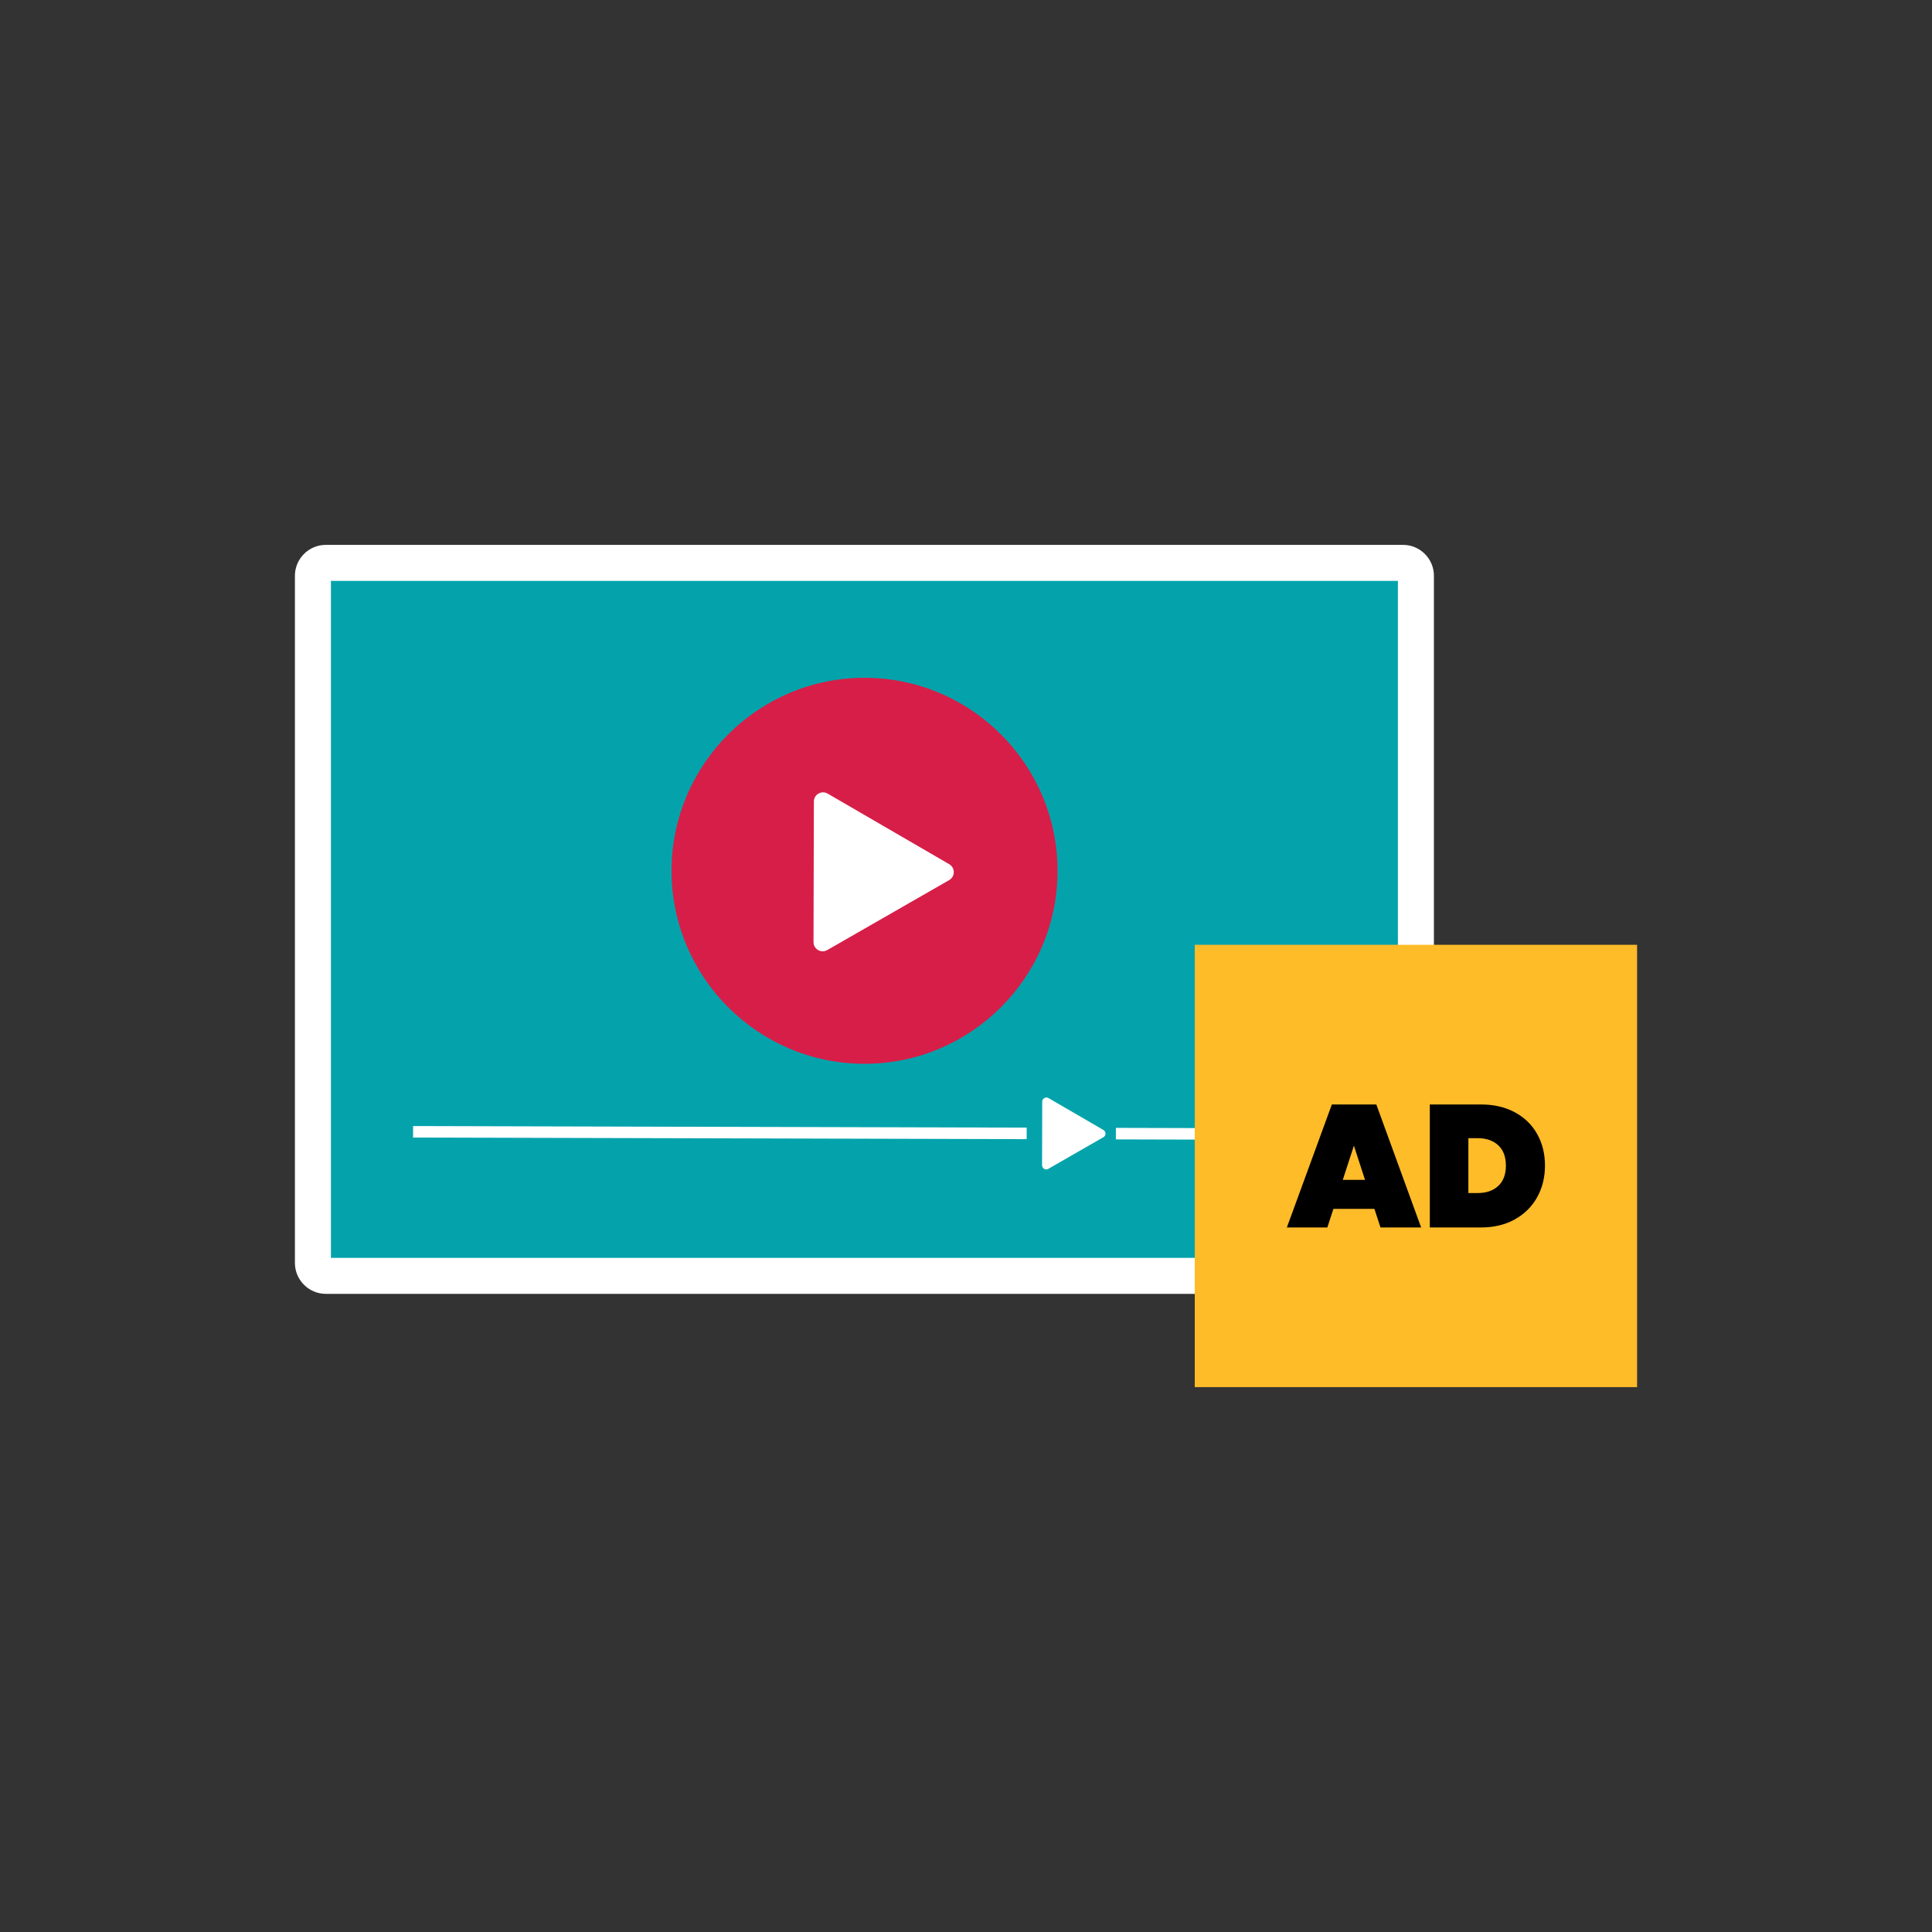
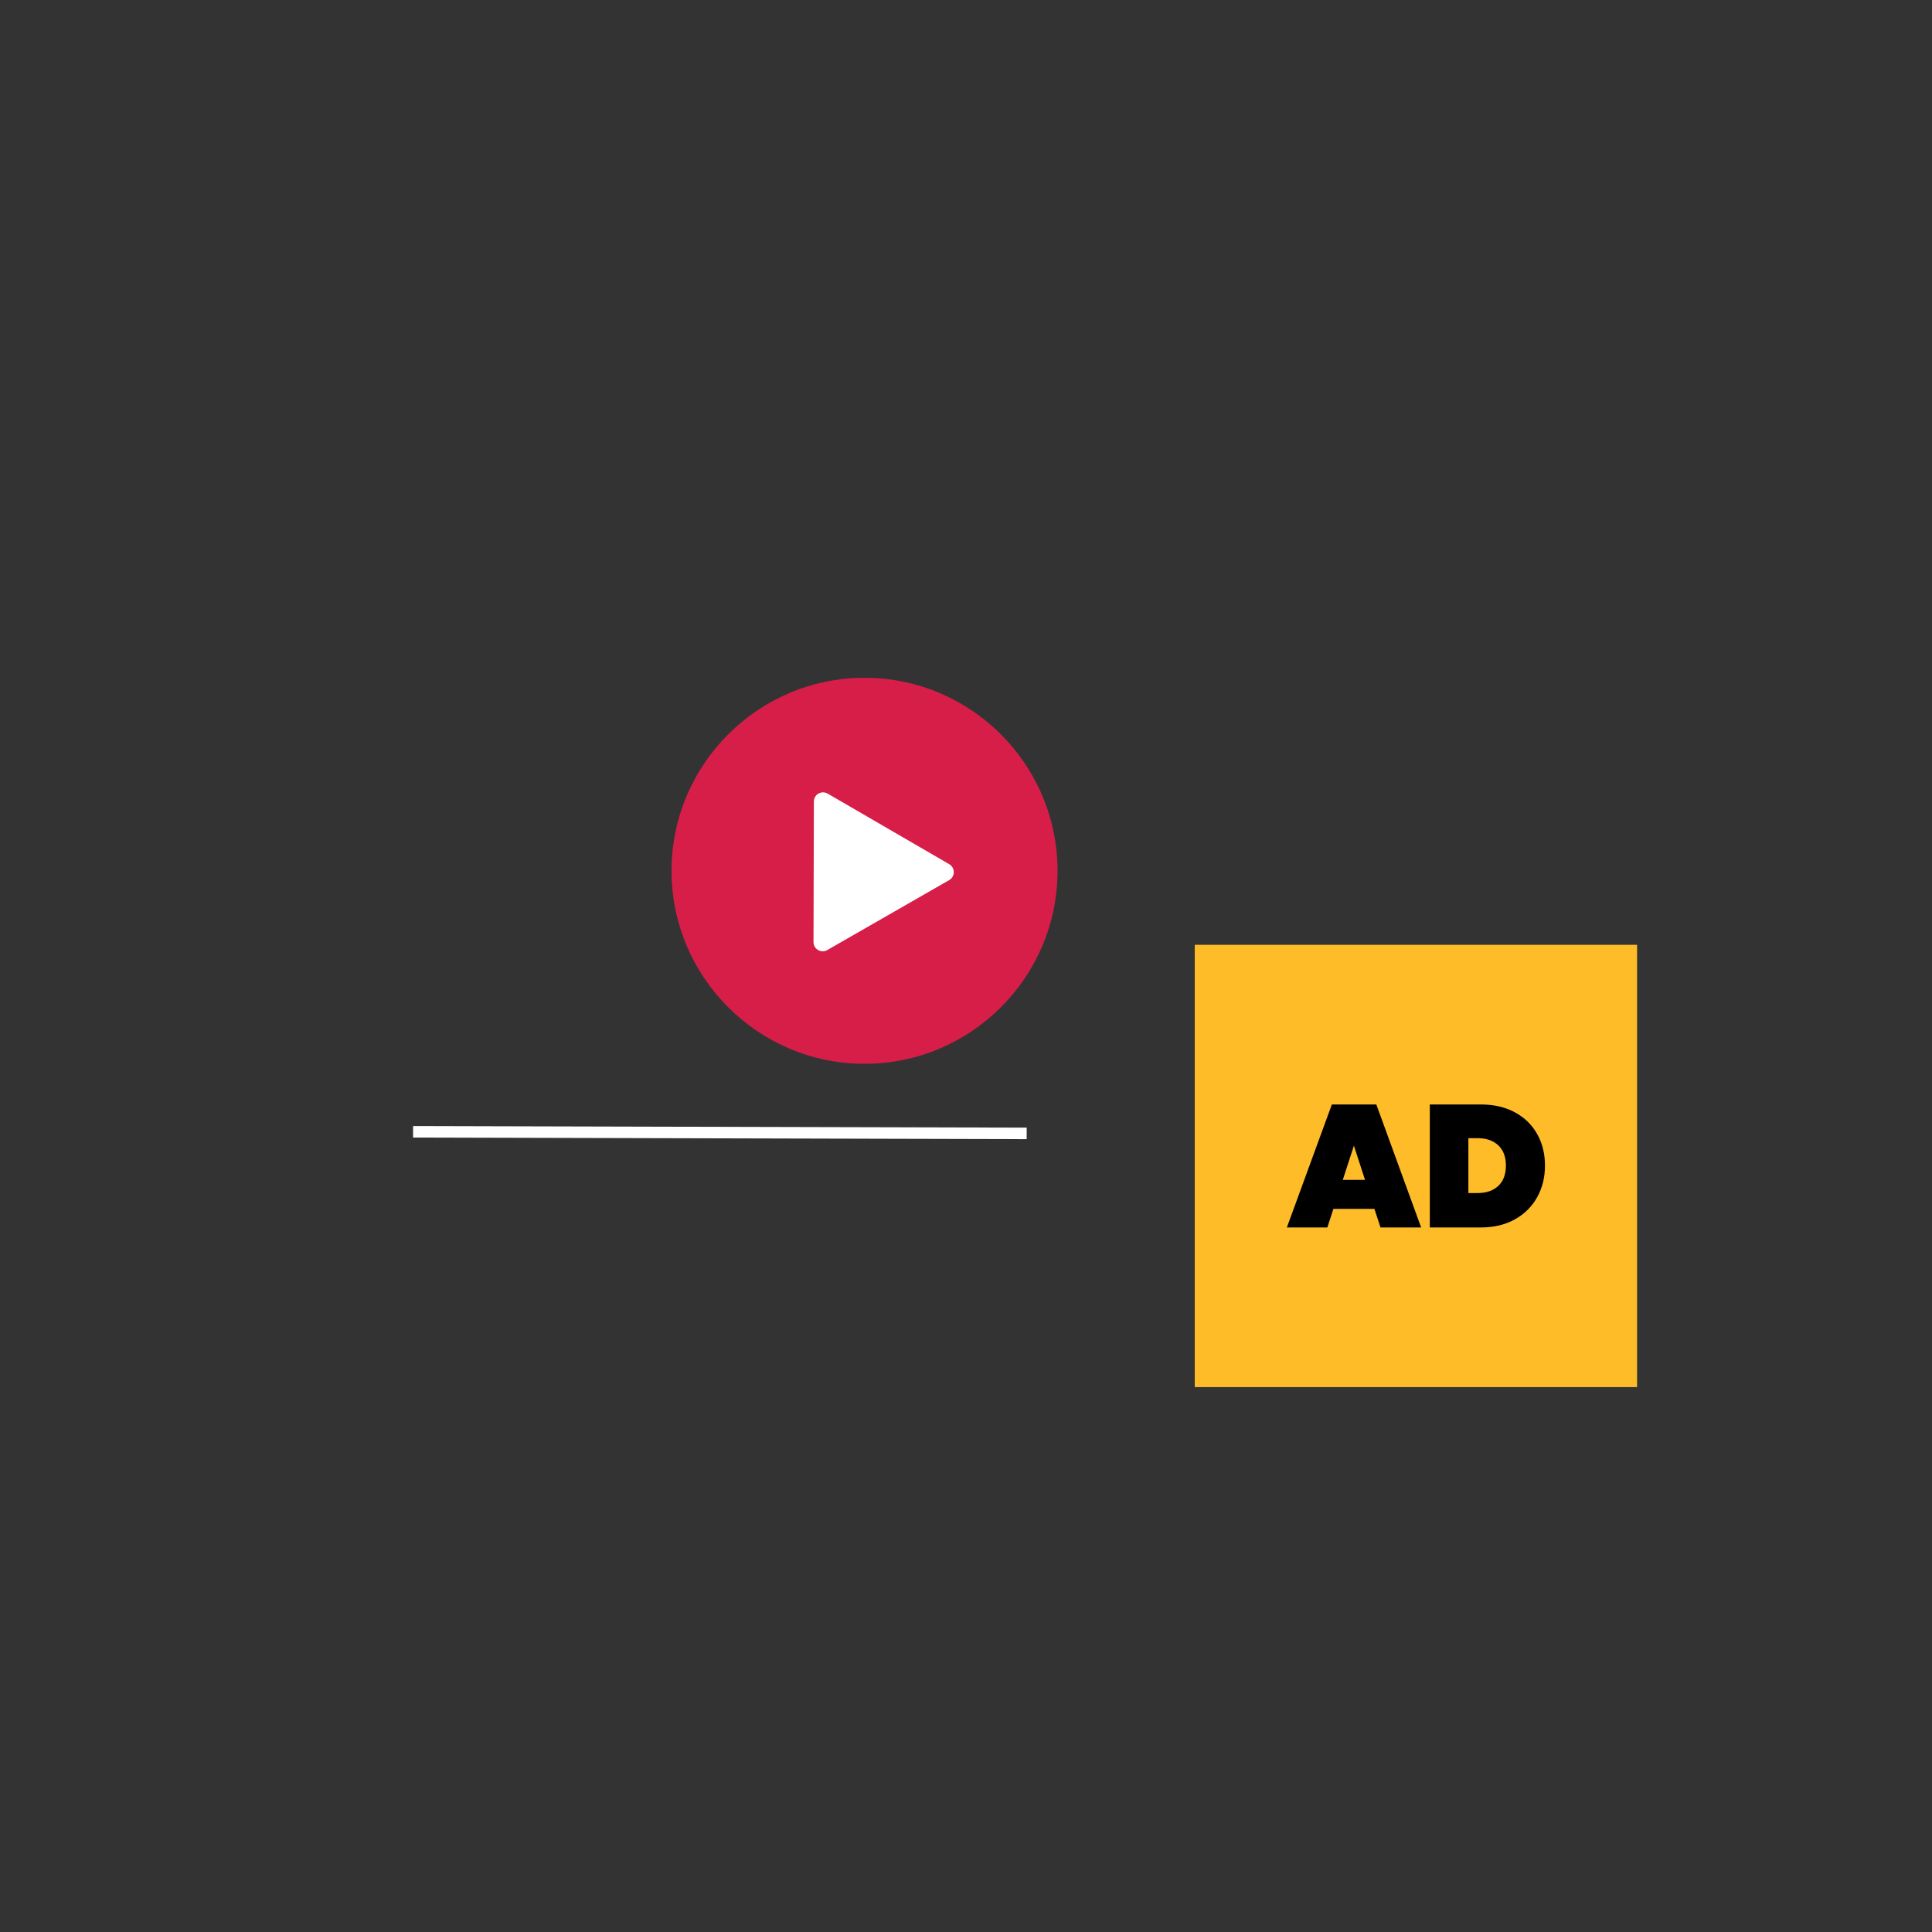
<svg xmlns="http://www.w3.org/2000/svg" version="1.1" id="_x3C_Layer_x3E_" x="0px" y="0px" viewBox="0 0 3000 3000" style="enable-background:new 0 0 3000 3000;" xml:space="preserve">
  <rect x="0" y="0" width="3000" height="3000" fill="#333333" stroke="none" />
  <style type="text/css">
	.st0{fill:#161E27;}
	.st1{fill:#FFFFFF;}
	.st2{fill:#D2D7D3;}
	.st3{fill:#6C7A89;}
	.st4{fill:#50687E;}
	.st5{fill:#D71E48;}
	.st6{fill:#FEBC29;}
	.st7{fill:#04A3AC;}
	.st8{fill:#3D3E40;}
	.st9{fill:#B6CA2B;}
	.st10{fill:#BB8D1D;}
	.st11{fill:#007E85;}
	.st12{fill:#A10F33;}
	.st13{clip-path:url(#SVGID_00000125567582646644118610000003986449562039467452_);}
	.st14{clip-path:url(#SVGID_00000154422453177608125570000017356182556217877384_);}
	.st15{fill:#EAEAEA;}
	.st16{opacity:0.5;}
	.st17{opacity:0.02;}
	.st18{fill:#6D6E70;}
	.st19{fill:#D0D2D3;}
	.st20{fill:#A6A8AB;}
	.st21{fill:#B6C1C6;}
	.st22{fill:#CCD7DD;}
	.st23{fill:#EDE9D3;}
	.st24{fill:#E6E7E8;}
	.st25{fill:#929497;}
	.st26{fill:#BBBDBF;}
	.st27{fill:#808184;}
	.st28{fill-rule:evenodd;clip-rule:evenodd;}
	.st29{fill:url(#SVGID_00000023988912269162590140000008879046791282185919_);}
	.st30{fill:#F1F1F2;}
	.st31{fill:url(#SVGID_00000054950754508936471790000005745388143788920718_);}
	.st32{fill:url(#SVGID_00000176727162695089465800000005942354667055944117_);}
	.st33{fill:url(#SVGID_00000083791968446907308830000010077692945866126724_);}
	.st34{fill-rule:evenodd;clip-rule:evenodd;fill:url(#SVGID_00000095334116492508070650000017522126156051238536_);}
	.st35{fill-rule:evenodd;clip-rule:evenodd;fill:url(#SVGID_00000042013651495425962140000001287455055531436706_);}
	.st36{fill:#3E3D40;}
	.st37{fill-rule:evenodd;clip-rule:evenodd;fill:url(#SVGID_00000124862264205131039640000017891374859107799450_);}
	.st38{fill:#1A171B;}
	.st39{fill-rule:evenodd;clip-rule:evenodd;fill:url(#SVGID_00000159454681205545412420000009477752085645037227_);}
	.st40{fill-rule:evenodd;clip-rule:evenodd;fill:url(#SVGID_00000067224152877834631080000016260681769199212976_);}
	.st41{fill:url(#SVGID_00000136399720790824888500000015655081493783932086_);}
	.st42{fill:url(#SVGID_00000011725620599852622740000003526452437490057357_);}
	.st43{fill:url(#SVGID_00000005251492037728622660000006947200651967164329_);}
	.st44{fill:url(#SVGID_00000032614164636124933250000013681524991314661790_);}
	.st45{fill-rule:evenodd;clip-rule:evenodd;fill:url(#SVGID_00000123405131858912635630000016725697960205782425_);}
	.st46{fill-rule:evenodd;clip-rule:evenodd;fill:url(#SVGID_00000137097923274939309010000013693499115446598539_);}
	.st47{fill-rule:evenodd;clip-rule:evenodd;fill:url(#SVGID_00000080890686421141047630000013883499114965452732_);}
	.st48{fill-rule:evenodd;clip-rule:evenodd;fill:url(#SVGID_00000021842313830666633980000001446529225136590254_);}
	.st49{fill-rule:evenodd;clip-rule:evenodd;fill:url(#SVGID_00000147177945108814078480000003867009574615734963_);}
	.st50{fill:#D88F59;}
	.st51{fill:#414042;}
	.st52{fill:#F2B27E;}
	.st53{fill:#444444;}
	.st54{fill:none;stroke:#808184;stroke-width:30;stroke-miterlimit:10;}
	.st55{fill:none;}
</style>
  <g>
    <g>
      <g>
        <g>
-           <rect x="503.69" y="897.72" transform="matrix(1 2.604706e-03 -2.604706e-03 1 3.721 -3.491)" class="st7" width="1677.14" height="1057.98" />
-         </g>
+           </g>
      </g>
-       <path class="st1" d="M1713.42,1754.66c4.3,2.5,4.28,8.71-0.03,11.18l-42.81,24.57l-42.81,24.57c-4.31,2.47-9.68-0.65-9.67-5.62    l0.13-49.36l0.13-49.36c0.01-4.97,5.4-8.06,9.7-5.57l42.69,24.79L1713.42,1754.66z" />
      <rect x="1108.88" y="1282.31" transform="matrix(2.604706e-03 -1 1 2.604706e-03 -643.788 2871.933)" class="st1" width="17.88" height="952.78" />
-       <rect x="1886.29" y="1598.22" transform="matrix(2.604706e-03 -1 1 2.604706e-03 129.572 3651.36)" class="st1" width="17.88" height="325.01" />
      <path class="st5" d="M1341.68,1651.88c-165.25-0.43-299.35-135.22-298.92-300.47s135.23-299.35,300.48-298.92    c165.25,0.43,299.34,135.22,298.91,300.48S1506.93,1652.31,1341.68,1651.88z" />
      <path class="st1" d="M1473.91,1341.9c9.5,5.52,9.46,19.25-0.06,24.72l-94.63,54.31l-94.63,54.31c-9.53,5.47-21.4-1.43-21.37-12.41    l0.28-109.11l0.28-109.11c0.03-10.99,11.94-17.82,21.44-12.3l94.35,54.8L1473.91,1341.9z" />
    </g>
    <g>
-       <path class="st55" d="M505.87,1981.12c-11.01,0-19.97-8.96-19.97-19.97V894c0-11.01,8.96-19.97,19.97-19.97h1672.79    c11.01,0,19.97,8.96,19.97,19.97v1067.16c0,11.01-8.96,19.97-19.97,19.97H505.87z" />
-       <path class="st1" d="M2170.67,901.99v1051.18H513.86V901.99H2170.67 M2178.66,846.08H505.87c-26.36,0-47.92,21.57-47.92,47.92    v1067.16c0,26.36,21.57,47.92,47.92,47.92h1672.79c26.36,0,47.92-21.57,47.92-47.92V894    C2226.58,867.64,2205.02,846.08,2178.66,846.08L2178.66,846.08z" />
+       <path class="st55" d="M505.87,1981.12c-11.01,0-19.97-8.96-19.97-19.97V894c0-11.01,8.96-19.97,19.97-19.97h1672.79    c11.01,0,19.97,8.96,19.97,19.97v1067.16H505.87z" />
    </g>
    <rect x="1855.21" y="1467.08" class="st6" width="686.84" height="686.84" />
    <g>
      <g>
        <path d="M2134.17,1877.12h-63.65l-9.44,28.86h-62.84l69.86-190.96h69.05l69.59,190.96h-63.11L2134.17,1877.12z M2119.6,1832.08     l-17.26-53.13l-17.26,53.13H2119.6z" />
        <path d="M2386.89,1859.05c-8.09,14.56-19.65,26.03-34.66,34.39c-15.02,8.36-32.5,12.54-52.46,12.54h-79.57v-190.96h79.57     c19.96,0,37.44,4.05,52.46,12.14c15.01,8.09,26.57,19.33,34.66,33.71c8.09,14.39,12.14,30.75,12.14,49.09     C2399.03,1828.13,2394.98,1844.49,2386.89,1859.05z M2326.47,1841.52c7.91-7.37,11.87-17.89,11.87-31.56     c0-13.66-3.96-24.18-11.87-31.56c-7.91-7.37-18.61-11.06-32.1-11.06h-14.29v85.23h14.29     C2307.86,1852.58,2318.56,1848.9,2326.47,1841.52z" />
      </g>
    </g>
  </g>
</svg>